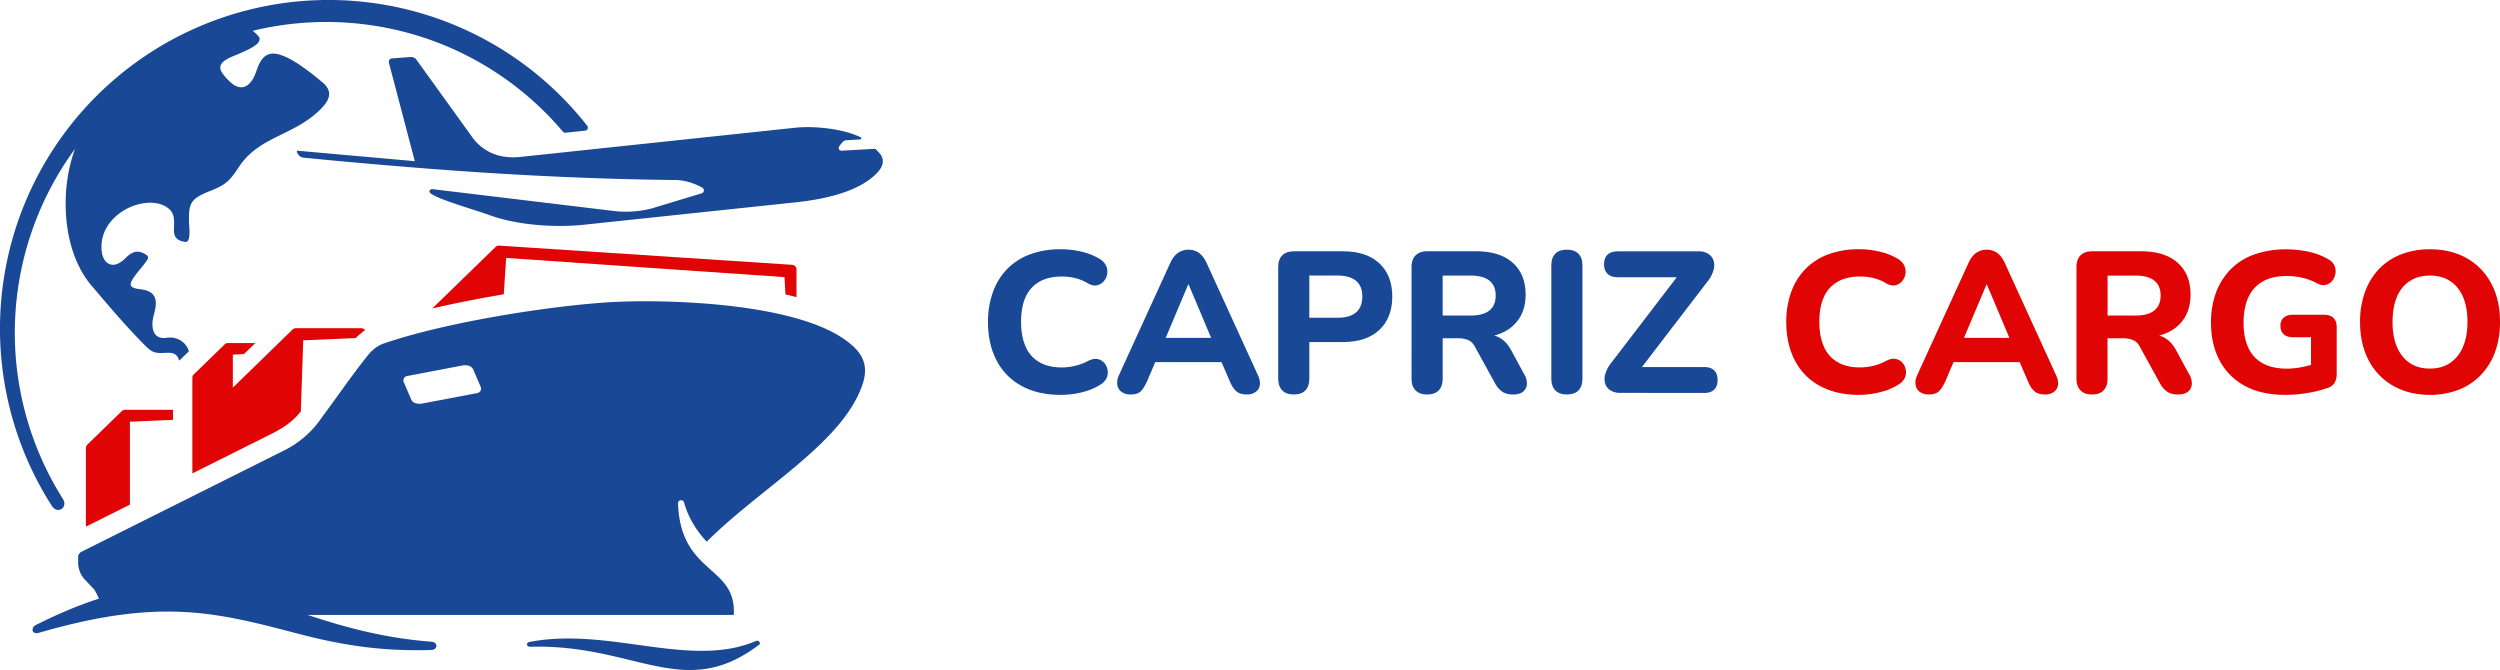
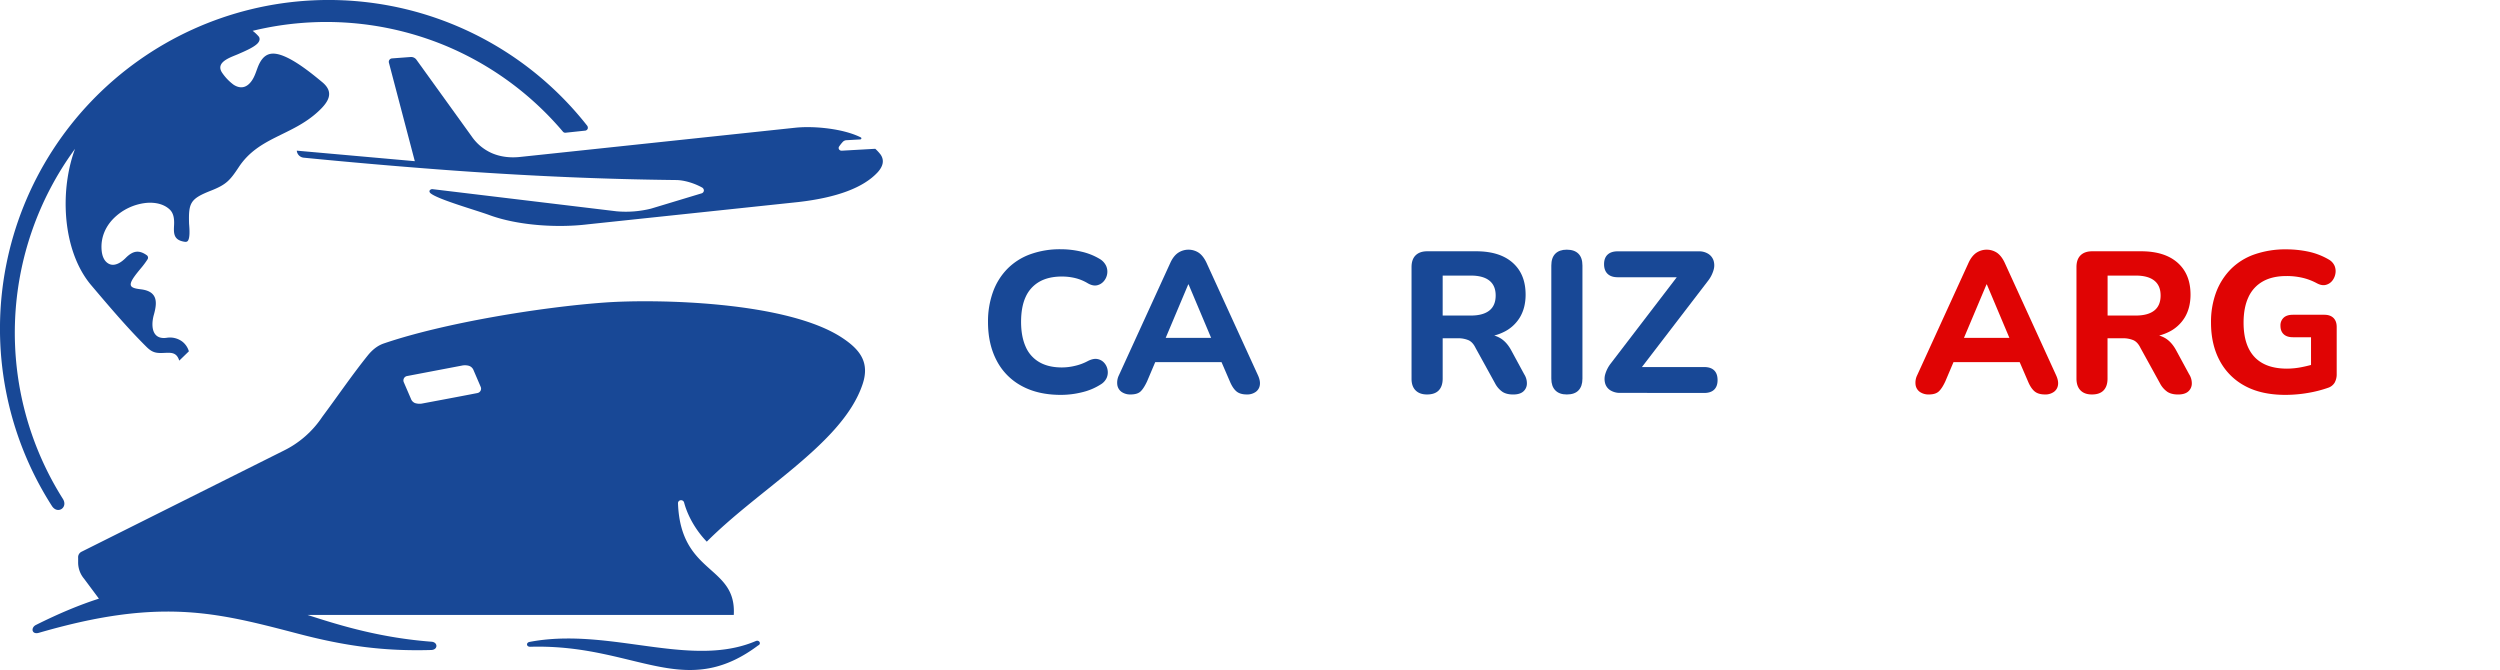
<svg xmlns="http://www.w3.org/2000/svg" viewBox="0 0 2375.79 636.67">
  <defs>
    <style>.cls-1,.cls-3{fill:#184896;}.cls-1,.cls-2{fill-rule:evenodd;}.cls-2,.cls-4{fill:#e00404;}</style>
  </defs>
  <g id="Слой_2" data-name="Слой 2">
    <g id="Layer_1" data-name="Layer 1">
-       <path class="cls-1" d="M292.19,584.36c33.53,10.95,70.76,21.85,117.89,25.48,3.1.23,4.66,2.11,4.65,4s-1.63,3.77-4.9,3.86c-45.86,1.34-82.78-4-126.76-15.54-52.74-13.79-93-24.3-148.57-20-32,2.49-63.78,9.44-97.59,19.21-3.27.95-5.24-.16-5.82-1.85s.36-4.27,3-5.59C55.92,583,75.72,574.77,94,568.91a71.33,71.33,0,0,0-4.35-8.59L79.92,550a23.94,23.94,0,0,1-5.66-16.07v-3.81a5.84,5.84,0,0,1,3.4-5.88l192-96a93.25,93.25,0,0,0,36.58-32.1c14.24-19.11,28.26-39.69,43.14-58.21,4.21-5.23,9.12-9.41,15.42-11.56,56.91-19.44,149.37-34.54,210.11-38.89,47.58-3.41,173.63-1.5,226.31,34.12,16.29,11,25.34,23,18.57,43.37-10.08,30.33-37.75,56.73-69.11,82.72-26.48,21.94-55.61,43.6-79,67.07-9.71-10-18-23.73-21.58-37.26a3,3,0,0,0-3.32-2.12,2.86,2.86,0,0,0-2.46,3.21c2.62,68.12,55.72,58.12,53,105.8ZM718.47,609.1c-25,10.73-52.41,10.66-81.14,7.67-20-2.08-40.71-5.59-61.68-7.85-23.91-2.57-48.21-3.52-72.36,1.1-1.75.34-2.55,1.49-2.45,2.56s1.14,2.11,3.05,2.06c26.87-.77,49.82,2.62,70.39,7,22,4.64,41.26,10.37,59.72,13.24,28.48,4.44,55,2.08,86.54-21.56a2.32,2.32,0,0,0,1.55-1.87,2.2,2.2,0,0,0-1.05-2.13,2.73,2.73,0,0,0-2.57-.18ZM450,351.76a7,7,0,0,0-4.4-4.13,14,14,0,0,0-6.76-.18l-52,9.91a4.23,4.23,0,0,0-3.11,5.88l6.84,15.86a6.82,6.82,0,0,0,3.79,3.93,14,14,0,0,0,6.37.53s36.89-6.88,52.77-10a4.36,4.36,0,0,0,3.1-2.08,4.27,4.27,0,0,0,.15-4Q450,351.76,450,351.76Z" />
-       <path class="cls-2" d="M478.73,279.69,481,245.11,745.5,263.35l.92,16.42q5.33,1.23,10.51,2.6V256.19a4.56,4.56,0,0,0-4.56-4.56L474.12,233.39a4.53,4.53,0,0,0-3.39,1.52l-60,58.28c22.48-5.27,45.19-9.67,68-13.5ZM285.88,390.91l2.28-67.5,49.92-2.19a77.66,77.66,0,0,1,8.81-7.51,4.57,4.57,0,0,0-3.65-1.82H281.15a4.56,4.56,0,0,0-3.39,1.51l-56.5,55V337.11l10.65-.71L242.65,326l-26,0a4.54,4.54,0,0,0-3.39,1.51L184.4,355.6a4.55,4.55,0,0,0-1.61,3.48v90.8l76.28-38.14c10.19-5.1,19.82-11.69,26.81-20.83ZM123.45,479.55V400.77L164.39,399v-9.57h-45.5a4.54,4.54,0,0,0-3.39,1.51L83.25,422.28a4.58,4.58,0,0,0-1.61,3.48v74.69Z" />
+       <path class="cls-1" d="M292.19,584.36c33.53,10.95,70.76,21.85,117.89,25.48,3.1.23,4.66,2.11,4.65,4s-1.63,3.77-4.9,3.86c-45.86,1.34-82.78-4-126.76-15.54-52.74-13.79-93-24.3-148.57-20-32,2.49-63.78,9.44-97.59,19.21-3.27.95-5.24-.16-5.82-1.85s.36-4.27,3-5.59C55.92,583,75.72,574.77,94,568.91L79.92,550a23.94,23.94,0,0,1-5.66-16.07v-3.81a5.84,5.84,0,0,1,3.4-5.88l192-96a93.25,93.25,0,0,0,36.58-32.1c14.24-19.11,28.26-39.69,43.14-58.21,4.21-5.23,9.12-9.41,15.42-11.56,56.91-19.44,149.37-34.54,210.11-38.89,47.58-3.41,173.63-1.5,226.31,34.12,16.29,11,25.34,23,18.57,43.37-10.08,30.33-37.75,56.73-69.11,82.72-26.48,21.94-55.61,43.6-79,67.07-9.71-10-18-23.73-21.58-37.26a3,3,0,0,0-3.32-2.12,2.86,2.86,0,0,0-2.46,3.21c2.62,68.12,55.72,58.12,53,105.8ZM718.47,609.1c-25,10.73-52.41,10.66-81.14,7.67-20-2.08-40.71-5.59-61.68-7.85-23.91-2.57-48.21-3.52-72.36,1.1-1.75.34-2.55,1.49-2.45,2.56s1.14,2.11,3.05,2.06c26.87-.77,49.82,2.62,70.39,7,22,4.64,41.26,10.37,59.72,13.24,28.48,4.44,55,2.08,86.54-21.56a2.32,2.32,0,0,0,1.55-1.87,2.2,2.2,0,0,0-1.05-2.13,2.73,2.73,0,0,0-2.57-.18ZM450,351.76a7,7,0,0,0-4.4-4.13,14,14,0,0,0-6.76-.18l-52,9.91a4.23,4.23,0,0,0-3.11,5.88l6.84,15.86a6.82,6.82,0,0,0,3.79,3.93,14,14,0,0,0,6.37.53s36.89-6.88,52.77-10a4.36,4.36,0,0,0,3.1-2.08,4.27,4.27,0,0,0,.15-4Q450,351.76,450,351.76Z" />
      <path class="cls-1" d="M758.71,192,558.55,213.18c-28.7,3.51-66.28,1.2-93.54-8.81-13-4.76-48.79-14.84-55.83-20.69-1.12-.93-1.27-2-.8-2.76a3.06,3.06,0,0,1,3-1.13l174.43,21a99.06,99.06,0,0,0,32.82-2.51q.36-.1,47.84-14.45a3.08,3.08,0,0,0,2.44-2.66,3.34,3.34,0,0,0-1.92-3.08c-6.87-3.84-16.76-7-24.67-7q-50.85-.57-101.65-2.73-62-2.64-123.85-7.34-64-4.86-127.84-11.14a7.29,7.29,0,0,1-6.93-6.71l112.15,10L369.6,59.61a3.25,3.25,0,0,1,2.89-4.1q-1,.06,17.6-1.32a6.27,6.27,0,0,1,5.66,2.58l52.5,72.86a45.49,45.49,0,0,0,19.24,15.94c8,3.45,17,4.58,26.51,3.6q12.39-1.29,261.76-27.79c17.92-1.9,45.85.92,62.2,9.16a1,1,0,0,1,.61,1.14,1.09,1.09,0,0,1-1.1.81l-12.65.73a5.21,5.21,0,0,0-3.93,1.64,36.53,36.53,0,0,0-3.63,4.64,2.47,2.47,0,0,0,.18,2.57A2.93,2.93,0,0,0,800,143.2l31.78-1.8a41.6,41.6,0,0,1,5.13,5.58q5.22,7.74-2.78,16.67Q813.81,185.65,758.71,192Z" />
      <path class="cls-1" d="M422.51,43.08A295.84,295.84,0,0,0,240.09,29.3a35,35,0,0,1,6,5.67c1.07,1.89.73,3.93-1.06,6-3.56,4.12-13.81,8.27-18.28,10.27-3.22,1.44-8.36,3.16-12.22,5.65-4.24,2.74-6.93,6.4-3.83,11.64a46.75,46.75,0,0,0,11.3,12c5.93,3.82,12.27,3.65,17.54-4.23,2.38-3.55,3.69-7.73,5.15-11.67,2.77-7.46,6.29-11.64,10.9-13.09,4.37-1.37,9.72-.3,16.36,2.74,12.15,5.57,26,16.92,34.38,23.87,11.36,9.48,6.17,18.39-3.53,27.45-12.8,12-27.24,18.07-40.84,24.93-13.19,6.65-25.59,14-35,28.22-4.17,6.32-7.18,10.49-10.86,13.76s-8.31,5.79-15.57,8.64c-9.9,3.9-15.31,6.79-18.14,11.31-2.68,4.31-3,10.09-2.72,19.65.06,1.81,1,9.51-.08,14.17-.92,3.91-2.43,3.91-5.73,3.19-9.12-2-8.8-8.34-8.42-15.67.35-6.95-.89-11.64-4.21-14.75-5.44-5.11-13.55-7-22.22-6.23a51.44,51.44,0,0,0-32,15.75c-7,7.51-11.36,17.4-10.46,29C97,243,98.77,248,103,250.45c5.75,3.41,12.37-1.21,16.37-5.25,3.57-3.59,7-5.79,10.64-6,2.88-.18,5.94.83,9.41,3.31a2.85,2.85,0,0,1,.86,3.82,79,79,0,0,1-6.83,9.13c-1.86,2.27-3.76,4.6-5.19,6.56-3.28,4.49-4.52,7.35-3.88,9.24.9,2.61,5.66,3.18,9.73,3.7,6.73.86,10.5,3.22,12.38,6.48,2.68,4.64,1.55,11.12-.29,17.71-1.7,6.06-2.06,13.11.66,17.58,2,3.25,5.59,5.12,11.5,4.28a19.71,19.71,0,0,1,14.42,3.27,18.06,18.06,0,0,1,6.71,9.57q-4.56,4.44-9.15,8.87c-2.54-8.16-7.75-7.63-14.67-7.33-7.1.32-10.82-.14-16.5-5.79-18-17.83-35.74-38.79-52.45-58.5-15.65-18.47-23.34-45-24.24-72-.68-20.12,2.43-40.42,8.83-57.66A295.55,295.55,0,0,0,59.71,474c2.55,4,1.47,7.68-.93,9.48-2.58,1.92-6.69,1.66-9.48-2.7a312.34,312.34,0,0,1,508.48-361.6,3.4,3.4,0,0,1,.78,3,3,3,0,0,1-2.77,2l-18.28,1.94a2.86,2.86,0,0,1-2.54-1A295.26,295.26,0,0,0,422.51,43.08Z" />
      <path class="cls-3" d="M1008,375.25q-21.57,0-37.12-8.49a57.15,57.15,0,0,1-23.76-24.14Q938.91,327,938.92,306a82.29,82.29,0,0,1,4.68-28.44,60.69,60.69,0,0,1,13.64-22,58.61,58.61,0,0,1,21.85-13.93,82.83,82.83,0,0,1,28.92-4.77,85.35,85.35,0,0,1,19.65,2.29,58.81,58.81,0,0,1,17,6.68,15.35,15.35,0,0,1,6.49,6.78,13.54,13.54,0,0,1,1,7.82,13.81,13.81,0,0,1-3.25,6.87,11.63,11.63,0,0,1-6.39,3.82q-3.83.86-8.59-1.81a43.22,43.22,0,0,0-11.93-5,54.07,54.07,0,0,0-12.88-1.52q-12.78,0-21.47,5a31.41,31.41,0,0,0-13,14.51q-4.29,9.45-4.29,23.57,0,13.74,4.29,23.47a31.14,31.14,0,0,0,13,14.79q8.69,5.06,21.47,5.06a53.6,53.6,0,0,0,12.5-1.53A48.75,48.75,0,0,0,1034,343c3.31-1.65,6.23-2.26,8.78-1.81a11.17,11.17,0,0,1,6.39,3.43,13.38,13.38,0,0,1,3.34,6.68,13.09,13.09,0,0,1-.76,7.64,14,14,0,0,1-5.73,6.39,57,57,0,0,1-17.36,7.35A83.13,83.13,0,0,1,1008,375.25Z" />
      <path class="cls-3" d="M1074.61,374.87a14.59,14.59,0,0,1-8.68-2.38,10,10,0,0,1-4.11-6.59,16,16,0,0,1,1.53-9.35L1112.4,249.3q3-6.3,7.35-9.16a17.78,17.78,0,0,1,19.37,0q4.19,2.85,7.25,9.16l49.05,107.25c1.65,3.57,2.25,6.71,1.81,9.45a9.55,9.55,0,0,1-4,6.49,13.92,13.92,0,0,1-8.3,2.38q-6.5,0-10-3t-6.2-9.44l-11.45-26.53,11.83,8.21H1089.5l11.83-8.21-11.26,26.53Q1087,369,1084,371.91T1074.61,374.87Zm54.58-104.58-24.62,58.4-5.15-7.64h59.74l-5,7.64-24.62-58.4Z" />
-       <path class="cls-3" d="M1229.39,374.87q-7.07,0-10.88-3.91t-3.82-11.16V253.88q0-7.44,3.91-11.26t11-3.82h46.56q22.33,0,34.64,11.45t12.31,31.49q0,20.24-12.31,31.78t-34.64,11.54h-31.87V359.8q0,7.24-3.72,11.16T1229.39,374.87Zm14.88-72.9h26.91q11.44,0,17.46-5.06t6-15.17q0-9.92-6-14.89t-17.46-5h-26.91Z" />
      <path class="cls-3" d="M1356.1,374.87q-7,0-10.87-3.91t-3.82-11.16V253.88q0-7.44,3.91-11.26t11-3.82h46.57q22.34,0,34.64,10.88T1449.81,280q0,12.6-5.54,21.76a36.25,36.25,0,0,1-16,14.12q-10.5,5-25.38,5l1.72-3.05h7.63a25.56,25.56,0,0,1,14,3.82q6,3.81,10.21,11.83l12,22.14a15.93,15.93,0,0,1,2.58,9.25,10,10,0,0,1-3.53,7.26c-2.17,1.84-5.34,2.76-9.54,2.76s-7.61-.86-10.21-2.57a22.3,22.3,0,0,1-7-8.11l-18.51-33.59q-2.67-5.53-6.78-7.35a25.25,25.25,0,0,0-10.21-1.81H1371V359.8q0,7.24-3.72,11.16T1356.1,374.87Zm14.89-75h26.72q11.64,0,17.65-4.77t6-14.31q0-9.36-6-14.13t-17.65-4.77H1371Z" />
      <path class="cls-3" d="M1488.93,374.87q-7.07,0-10.88-3.91t-3.81-11.16V252.35q0-7.44,3.81-11.26t10.88-3.82c4.84,0,8.52,1.28,11.07,3.82s3.82,6.3,3.82,11.26V359.8q0,7.24-3.72,11.16T1488.93,374.87Z" />
      <path class="cls-3" d="M1539.7,373.35a16.81,16.81,0,0,1-9.26-2.39,11.4,11.4,0,0,1-5-6.49,15.93,15.93,0,0,1,.09-9,30.73,30.73,0,0,1,5.16-10l69.66-91v9h-63q-6.3,0-9.64-3.24t-3.34-9.17q0-5.91,3.34-9.06t9.64-3.15h76.91a16.35,16.35,0,0,1,9.16,2.39,12.06,12.06,0,0,1,5,6.39,15.36,15.36,0,0,1,0,9,30.48,30.48,0,0,1-5.15,10.11l-69.66,90.85v-8.78h65.84q6.3,0,9.54,3.15t3.25,9.25q0,5.92-3.25,9.07t-9.54,3.15Z" />
-       <path class="cls-4" d="M1766.61,375.25q-21.57,0-37.12-8.49a57.21,57.21,0,0,1-23.76-24.14q-8.2-15.64-8.21-36.64a82.29,82.29,0,0,1,4.68-28.44,60.69,60.69,0,0,1,13.64-22,58.69,58.69,0,0,1,21.85-13.93,82.83,82.83,0,0,1,28.92-4.77,85.44,85.44,0,0,1,19.66,2.29,58.85,58.85,0,0,1,17,6.68,15.35,15.35,0,0,1,6.49,6.78,13.54,13.54,0,0,1,1,7.82,13.81,13.81,0,0,1-3.25,6.87,11.6,11.6,0,0,1-6.39,3.82q-3.81.86-8.59-1.81a43.16,43.16,0,0,0-11.92-5,54.16,54.16,0,0,0-12.89-1.52q-12.78,0-21.47,5a31.34,31.34,0,0,0-13,14.51q-4.3,9.45-4.3,23.57,0,13.74,4.3,23.47a31.07,31.07,0,0,0,13,14.79q8.68,5.06,21.47,5.06a53.6,53.6,0,0,0,12.5-1.53,48.6,48.6,0,0,0,12.31-4.77c3.31-1.65,6.24-2.26,8.78-1.81a11.17,11.17,0,0,1,6.4,3.43,13.46,13.46,0,0,1,3.34,6.68,13.17,13.17,0,0,1-.77,7.64,14,14,0,0,1-5.72,6.39,57.14,57.14,0,0,1-17.37,7.35A83.13,83.13,0,0,1,1766.61,375.25Z" />
      <path class="cls-4" d="M1833.21,374.87a14.59,14.59,0,0,1-8.68-2.38,9.92,9.92,0,0,1-4.1-6.59,16,16,0,0,1,1.52-9.35l49-107.25c2-4.2,4.49-7.26,7.35-9.16a17.78,17.78,0,0,1,19.37,0q4.2,2.85,7.25,9.16l49,107.25c1.65,3.57,2.26,6.71,1.81,9.45a9.55,9.55,0,0,1-4,6.49,13.9,13.9,0,0,1-8.3,2.38q-6.48,0-10-3t-6.2-9.44l-11.45-26.53,11.83,8.21H1848.1l11.83-8.21-11.26,26.53q-3,6.48-6.1,9.44T1833.21,374.87Zm54.59-104.58-24.62,58.4-5.16-7.64h59.74l-5,7.64-24.62-58.4Z" />
      <path class="cls-4" d="M1988,374.87q-7.07,0-10.88-3.91t-3.82-11.16V253.88q0-7.44,3.91-11.26t11-3.82h46.56q22.34,0,34.64,10.88T2081.69,280q0,12.6-5.53,21.76a36.31,36.31,0,0,1-16,14.12q-10.5,5-25.39,5l1.72-3.05h7.64a25.53,25.53,0,0,1,14,3.82q6,3.81,10.21,11.83l12,22.14a15.91,15.91,0,0,1,2.57,9.25,10,10,0,0,1-3.53,7.26q-3.24,2.76-9.54,2.76t-10.21-2.57a22.4,22.4,0,0,1-7-8.11l-18.51-33.59q-2.67-5.53-6.77-7.35a25.29,25.29,0,0,0-10.21-1.81h-14.32V359.8q0,7.24-3.72,11.16T1988,374.87Zm14.88-75h26.72q11.64,0,17.66-4.77t6-14.31q0-9.36-6-14.13t-17.66-4.77h-26.72Z" />
      <path class="cls-4" d="M2171.77,375.25q-22.71,0-38.36-8.49a58,58,0,0,1-23.95-23.95q-8.3-15.45-8.3-36.26a80.43,80.43,0,0,1,4.87-28.82,62.58,62.58,0,0,1,14-22,59.2,59.2,0,0,1,22.52-14,89.32,89.32,0,0,1,30.16-4.77,103,103,0,0,1,20.61,2.1,65.75,65.75,0,0,1,19.85,7.63,12.91,12.91,0,0,1,5.44,6,13.21,13.21,0,0,1,.76,7.34,14.66,14.66,0,0,1-3,6.78,11.24,11.24,0,0,1-6.11,3.91q-3.72,1-8.49-1.53a54.82,54.82,0,0,0-13.46-5.15,65.94,65.94,0,0,0-15.36-1.72q-13.56,0-22.62,5.16a32.54,32.54,0,0,0-13.64,15q-4.57,9.82-4.58,24.14,0,21.57,10.4,32.63t30.82,11.07a73,73,0,0,0,14-1.43,121.83,121.83,0,0,0,14.41-3.72l-5.54,12.21V320.48H2179q-5.73,0-8.78-2.86t-3.06-8a9.91,9.91,0,0,1,3.06-7.73q3-2.76,8.78-2.76h29.77q5.72,0,8.78,3.05t3.05,8.59v44.47a16.36,16.36,0,0,1-2,8.49,11.47,11.47,0,0,1-6.4,4.86,114.73,114.73,0,0,1-19.27,4.87A126.43,126.43,0,0,1,2171.77,375.25Z" />
-       <path class="cls-4" d="M2309.18,375.25q-19.66,0-34.83-8.58A58.5,58.5,0,0,1,2251,342.43q-8.2-15.65-8.2-36.45a82.29,82.29,0,0,1,4.67-28.44,62.12,62.12,0,0,1,13.46-22A57.72,57.72,0,0,1,2282,241.66a74.74,74.74,0,0,1,27.2-4.77q20,0,35,8.49a58.9,58.9,0,0,1,23.28,24.05q8.31,15.56,8.31,36.36a82.77,82.77,0,0,1-4.68,28.62,62.32,62.32,0,0,1-13.55,22,58.18,58.18,0,0,1-21.09,14A74.46,74.46,0,0,1,2309.18,375.25Zm0-25q11.27,0,19.18-5.34a34.2,34.2,0,0,0,12.21-15.27q4.3-9.92,4.3-23.66,0-21-9.45-32.54t-26.24-11.55q-11.07,0-19.08,5.16a32.21,32.21,0,0,0-12.22,15q-4.2,9.83-4.2,24,0,20.81,9.45,32.54T2309.18,350.25Z" />
    </g>
  </g>
</svg>